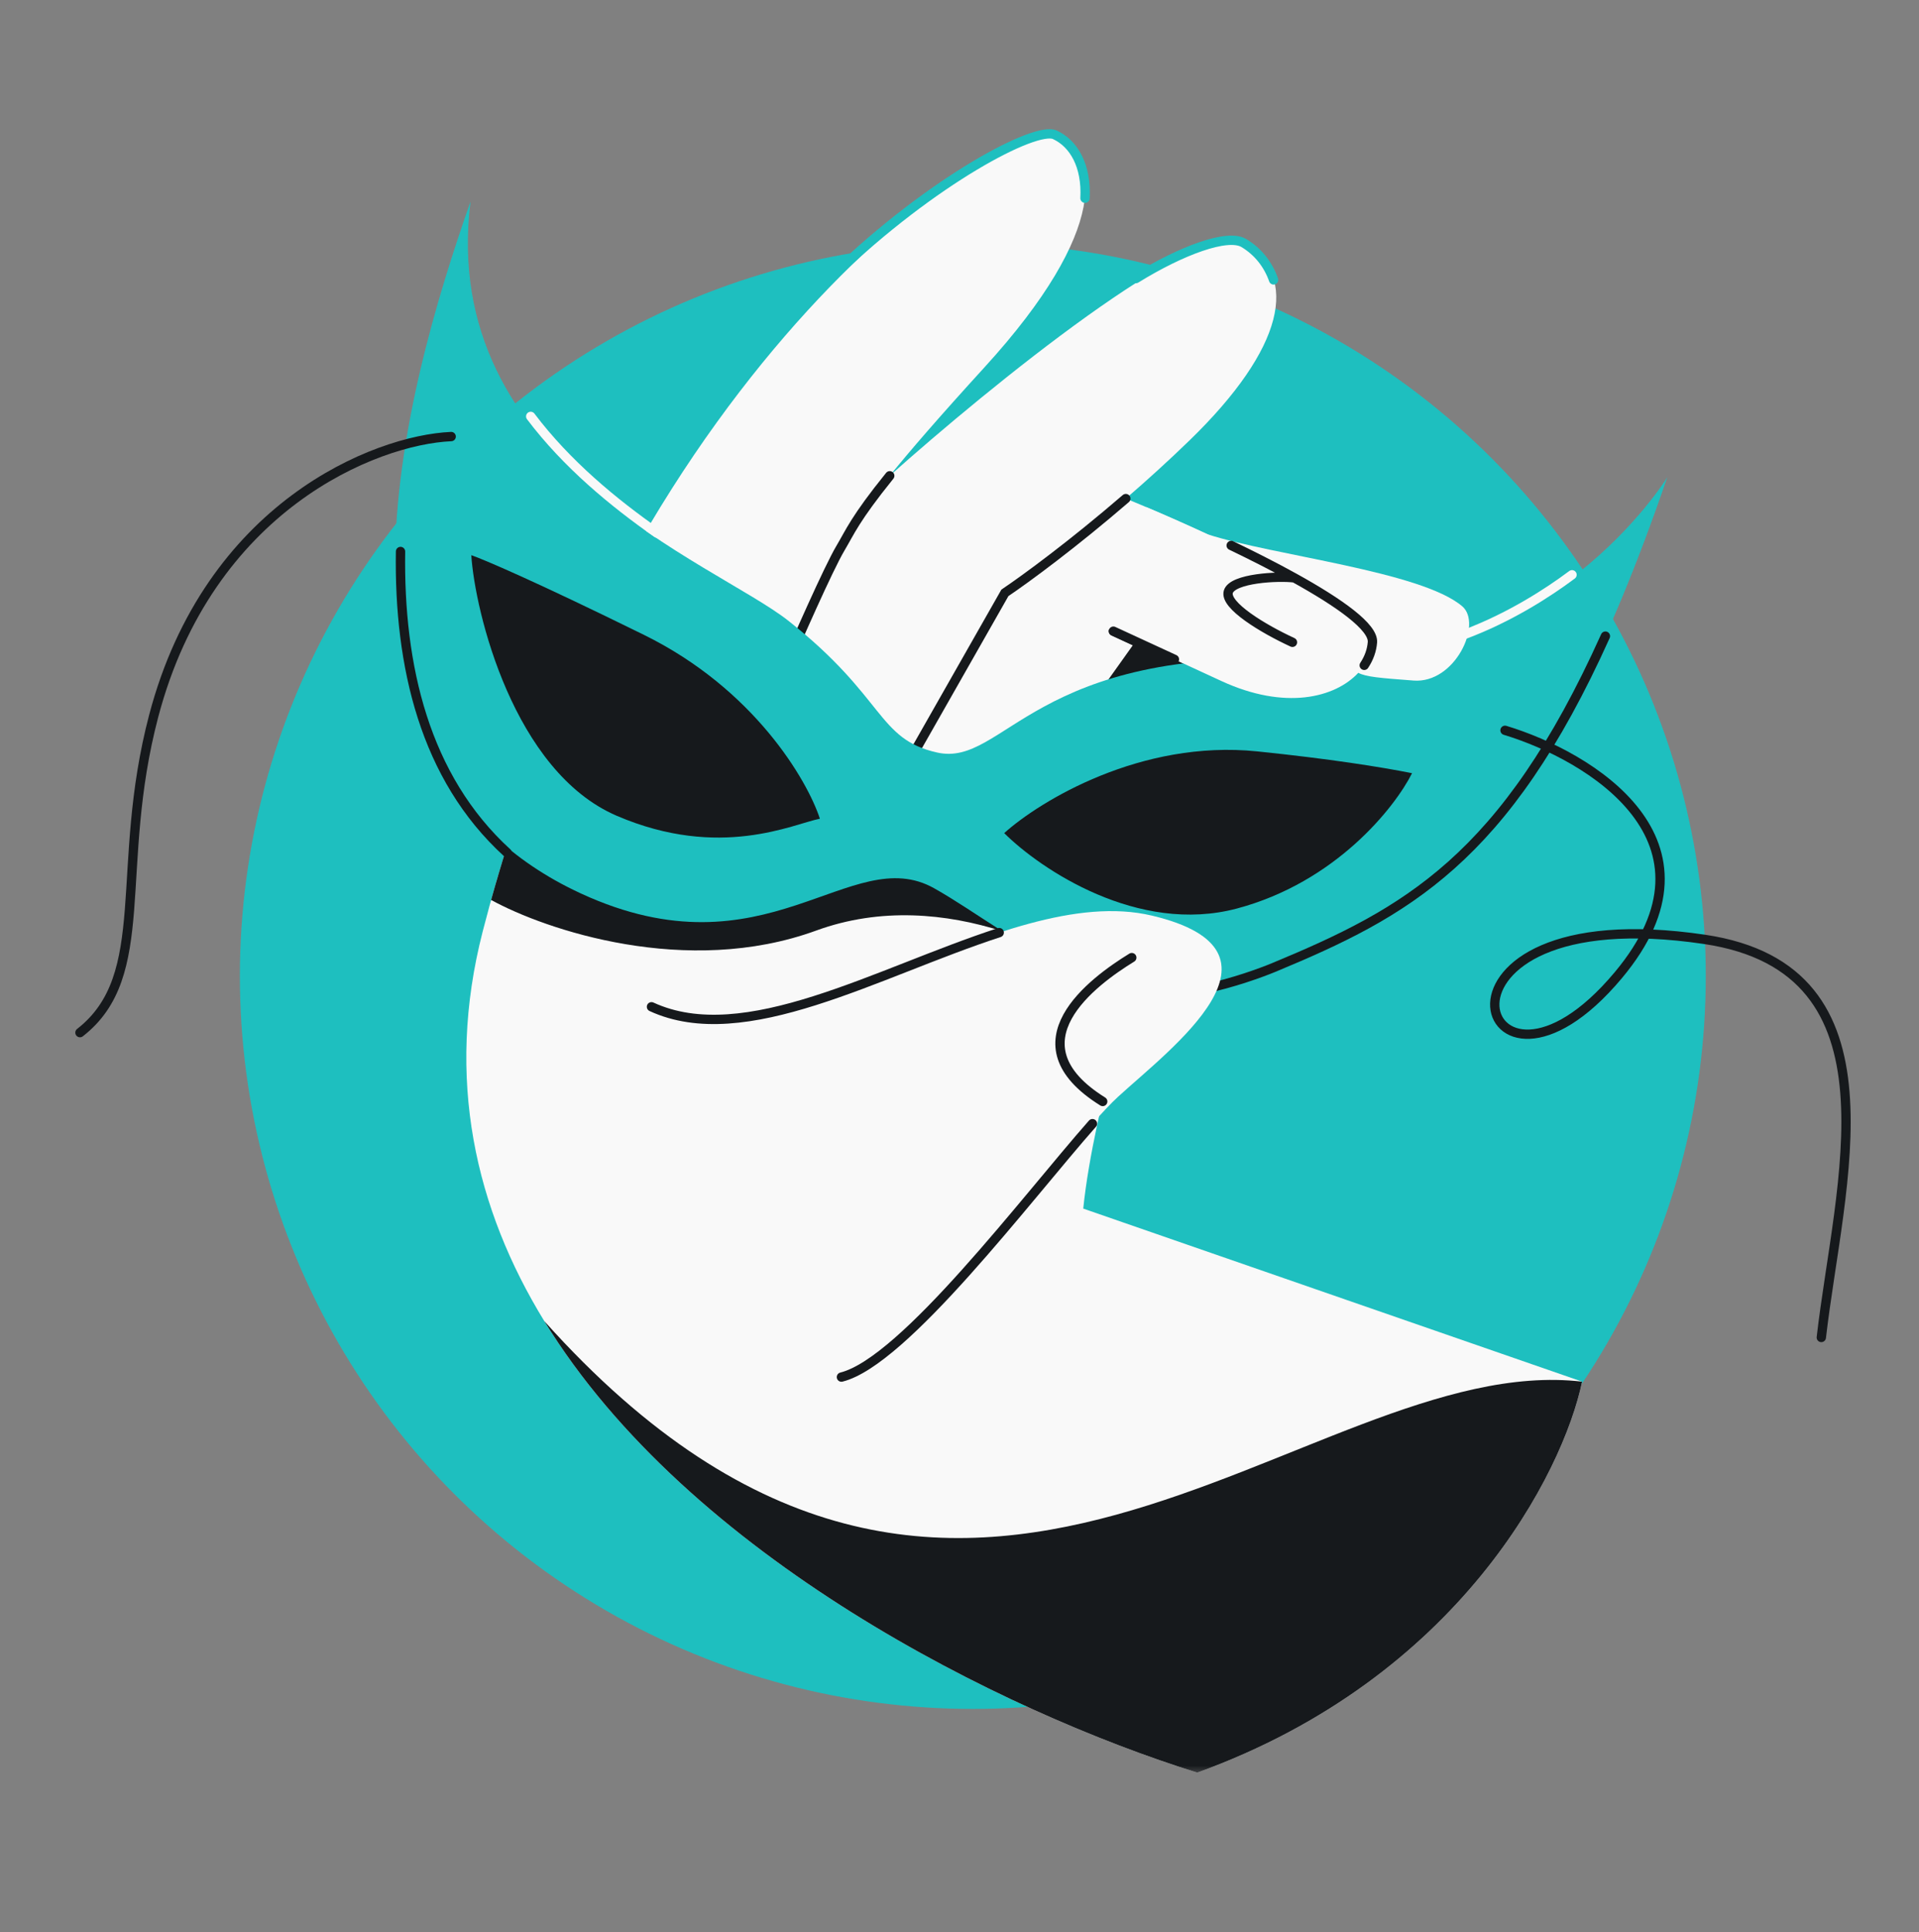
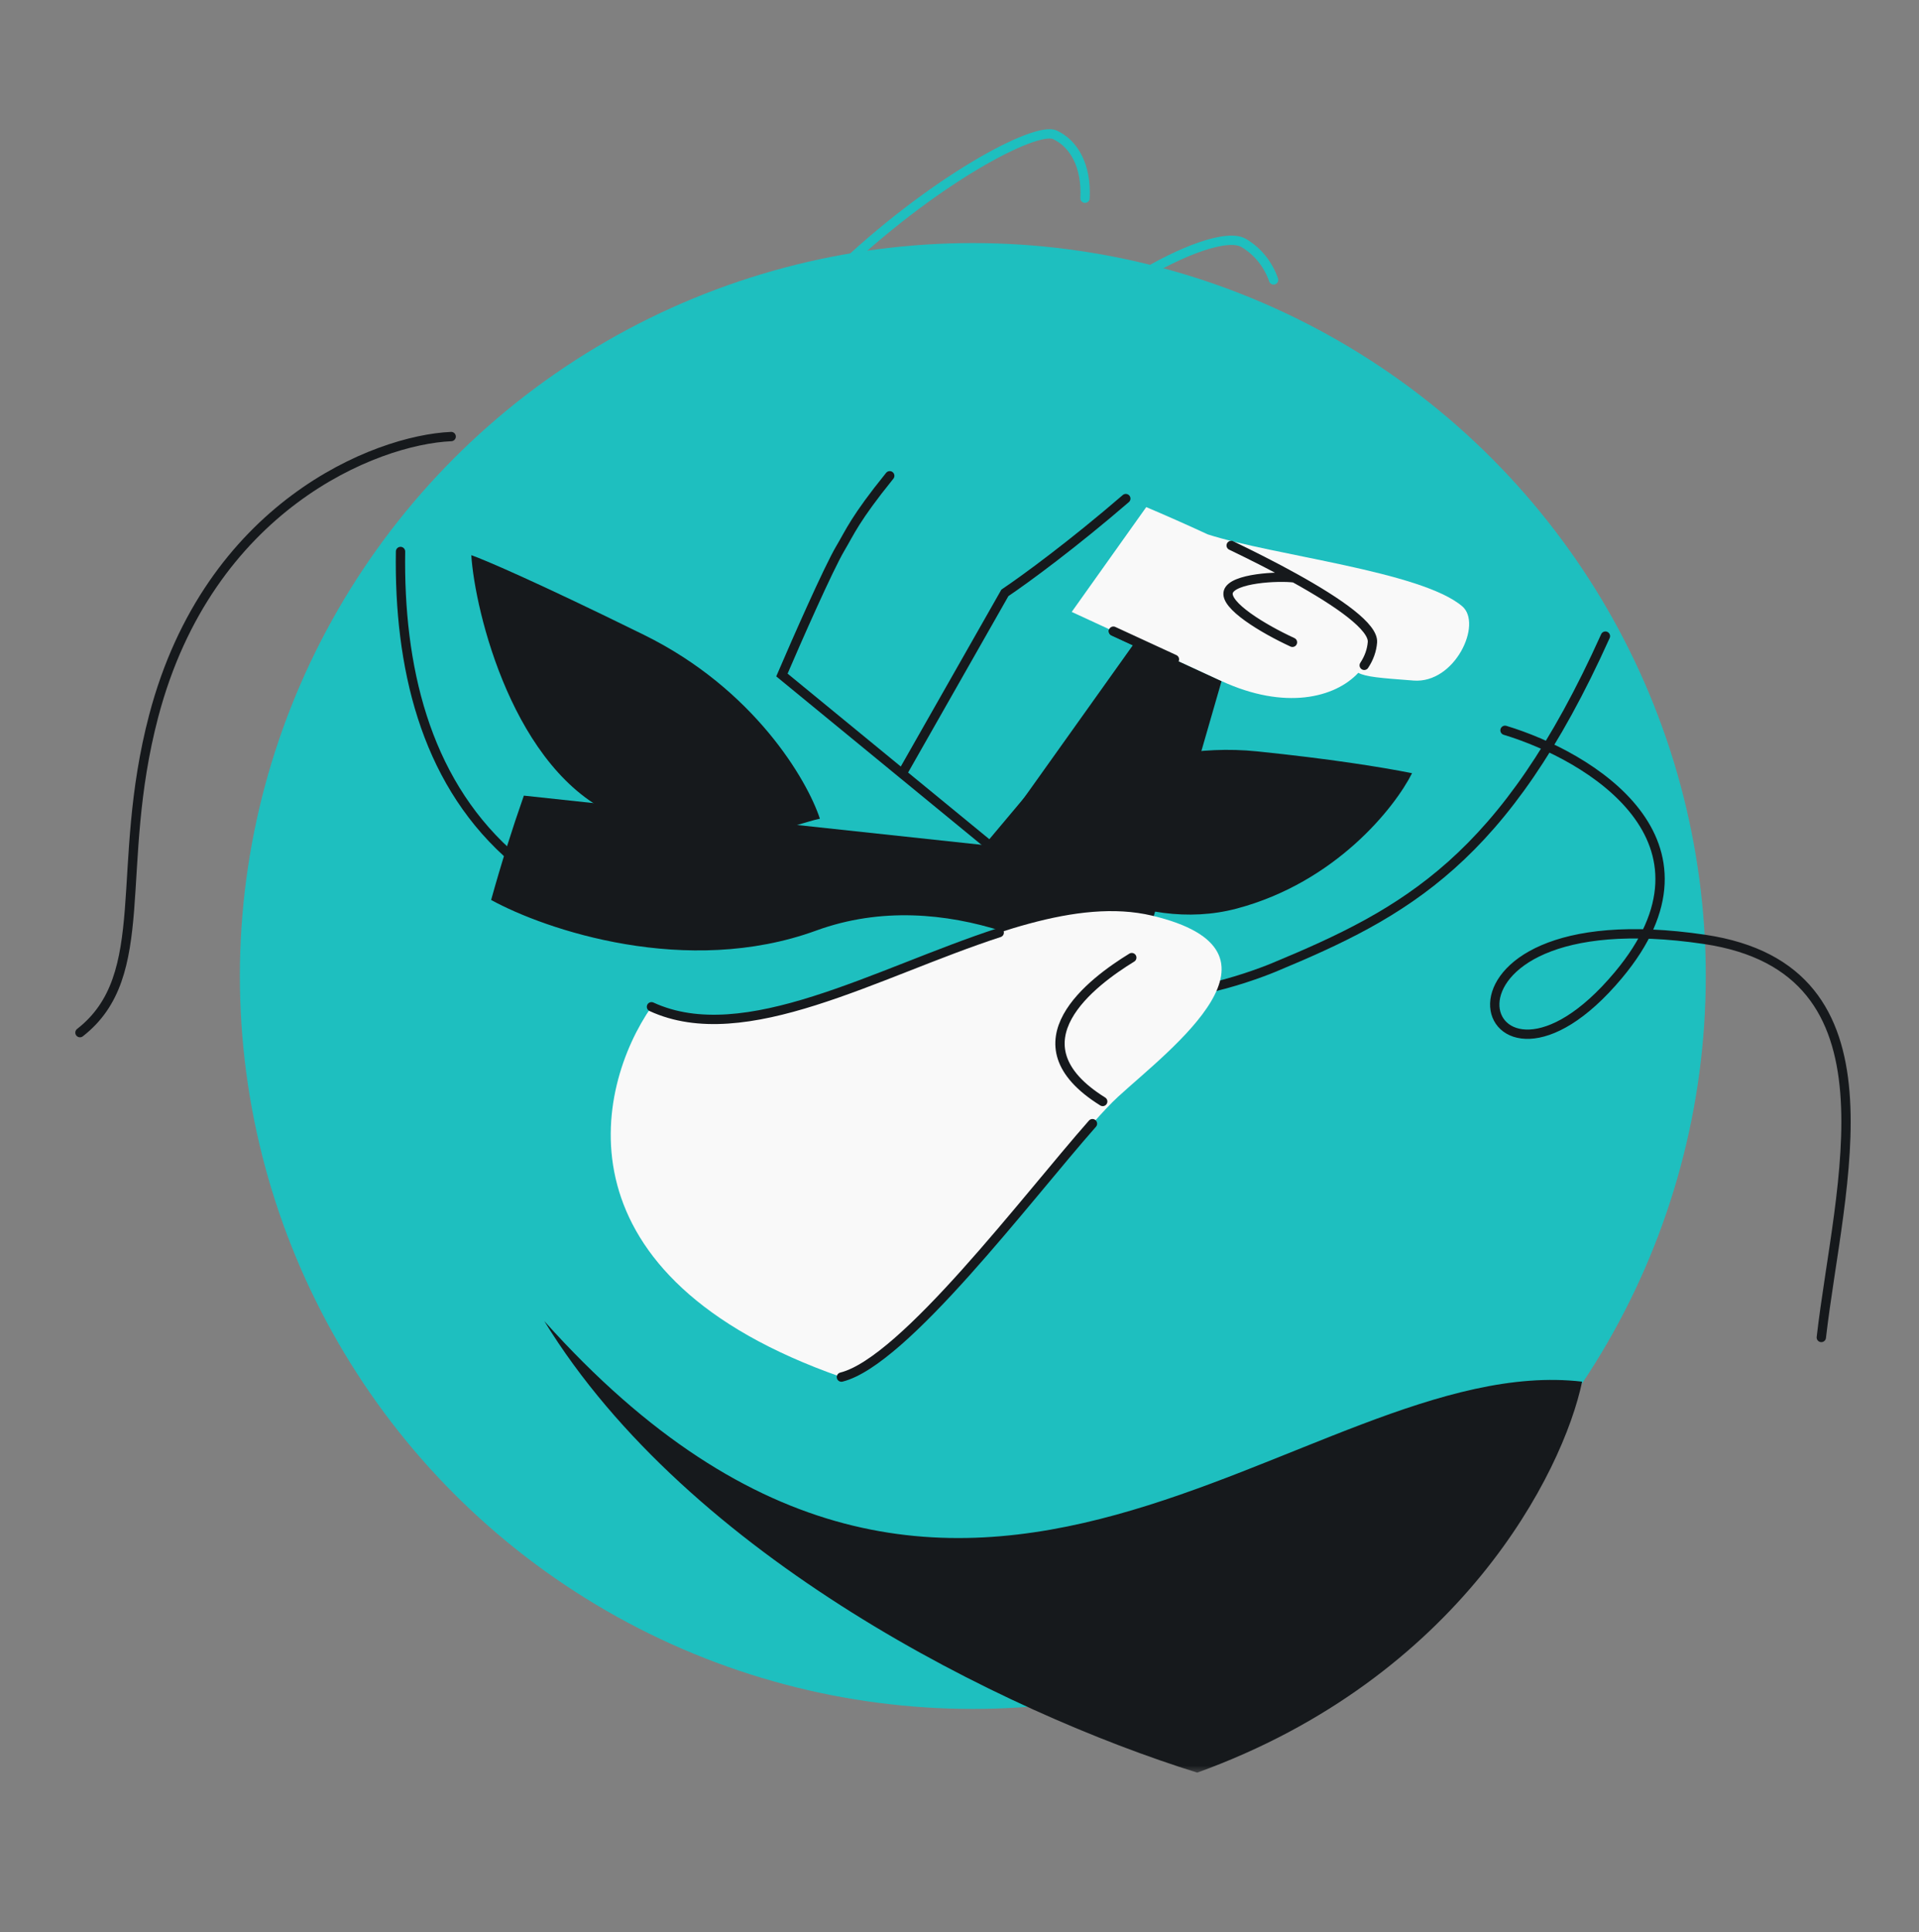
<svg xmlns="http://www.w3.org/2000/svg" width="144" height="145" viewBox="0 0 144 145" fill="none">
  <rect x="0" y="0" width="144" height="145" fill="#808080" stroke="none" />
  <mask id="mask0_6893_14635" style="mask-type:alpha" maskUnits="userSpaceOnUse" x="5" y="8" width="136" height="126">
    <path d="M141 133.24H73H5V8.24H141V133.24Z" fill="#1EBFBF" />
  </mask>
  <g mask="url(#mask0_6893_14635)">
    <circle cx="73" cy="73.24" r="55" fill="#1EBFBF" />
-     <path d="M36.222 69.895C47.266 26.956 75.823 8.576 79.153 10.113C82.483 11.65 83.324 17.214 73.877 27.561C70.462 31.302 68.25 33.866 66.764 35.703C74.218 29.044 89.965 16.227 93.331 18.235C97.538 20.744 96.373 26.14 89.28 33.029C87.671 34.592 86.04 36.067 84.479 37.414C87.235 38.542 91.198 40.288 94.751 42.101C99.25 44.398 103.091 46.801 102.985 48.192C102.923 49.014 102.554 49.813 101.925 50.489C100.175 52.372 96.413 53.301 91.665 51.11L85.881 71.164C85.881 71.164 82.07 82.976 81.286 90.694L118.72 103.679C117.3 110.494 109.536 125.901 89.839 133.02C75.222 128.456 51.707 116.848 40.842 99.135C35.686 90.73 33.379 80.949 36.222 69.895Z" fill="#F9F9F9" />
    <path d="M62.637 20.581C70.004 13.5 77.72 9.452 79.153 10.114C80.589 10.776 81.545 12.451 81.418 14.875M85.237 20.904C88.678 18.776 92.123 17.515 93.331 18.235C94.405 18.876 95.166 19.855 95.569 21.004" stroke="#1EBFBF" stroke-width="0.7" stroke-linecap="round" />
    <path d="M85.881 71.164L74.285 63.465M66.765 35.703C64.142 38.949 63.785 39.929 63.069 41.131C62.173 42.636 59.766 48.106 58.674 50.653L67.693 58.055M67.693 58.055L75.406 44.489C77.025 43.398 80.533 40.817 84.479 37.414M67.693 58.055L74.285 63.465M83.548 47.363C83.874 47.514 84.835 47.958 86.618 48.78L74.285 63.465" stroke="#16191C" stroke-width="0.7" stroke-linecap="round" />
    <path d="M85.213 48.131L91.665 51.109L85.881 71.163C85.881 71.163 85.391 72.682 84.727 74.986C80.949 71.79 70.963 66.285 61.248 69.83C51.532 73.375 40.937 69.776 36.853 67.534C37.607 64.823 38.429 62.214 39.31 59.705L74.285 63.464L85.213 48.131Z" fill="#16191C" />
    <path d="M89.839 133.02C109.536 125.902 117.3 110.494 118.72 103.68C97.873 101.254 72.288 134.256 40.842 99.135C51.707 116.848 75.222 128.456 89.839 133.02Z" fill="#16191C" />
-     <path d="M97.95 49.53C116.186 50.515 125.113 35.808 125.113 35.808C115.83 62.895 107.516 67.643 95.568 72.606C83.619 77.569 76.362 70.18 70.098 66.657C63.834 63.135 57.489 73.462 43.595 67.049C22.291 57.216 30.433 29.056 35.306 15.125C32.868 34.767 53.611 42.203 59.163 46.587C66.472 52.359 65.799 55.458 70.318 56.47C75.395 57.608 77.504 48.425 97.95 49.53Z" fill="#1EBFBF" />
    <path d="M90.332 74.222C92.484 73.777 94.612 73.003 95.568 72.606C105.497 68.482 112.917 64.506 120.468 47.736M38.054 63.989C31.863 58.339 29.924 49.962 30.055 41.385" stroke="#16191C" stroke-width="0.7" stroke-linecap="round" />
-     <path d="M109.849 47.627C113.235 46.366 116.128 44.506 117.963 43.132" stroke="#F9F9F9" stroke-width="0.7" stroke-linecap="round" />
-     <path d="M49.295 40C46.054 37.726 42.541 34.849 39.824 31.247" stroke="#F9F9F9" stroke-width="0.7" stroke-linecap="round" />
    <path d="M48.323 47.642C56.594 51.712 60.57 58.534 61.524 61.436C59.536 61.823 54.041 64.547 46.285 61.22C38.529 57.893 35.634 45.868 35.365 41.662C36.238 41.959 40.051 43.572 48.323 47.642Z" fill="#16191C" />
    <path d="M94.343 56.385C85.617 55.488 78.047 60.099 75.354 62.517C78.079 65.227 85.388 70.153 92.814 68.177C100.24 66.202 104.672 60.583 105.96 58.021C103.568 57.547 99.761 56.942 94.343 56.385Z" fill="#16191C" />
    <path d="M86.446 68.71C75.182 66.036 58.982 80.21 48.887 75.551C44.633 81.667 41.529 95.787 63.141 103.339C67.845 102.168 77.053 89.901 81.978 84.322C82.726 83.474 83.376 82.781 83.896 82.304C87.835 78.694 97.71 71.384 86.446 68.71Z" fill="#F9F9F9" />
    <path d="M48.887 75.55C55.879 78.777 65.8 72.969 74.981 69.983M63.14 103.338C67.845 102.167 77.053 89.9 81.977 84.321M84.928 71.86C82.016 73.647 75.718 78.276 82.746 82.656" stroke="#16191C" stroke-width="0.7" stroke-linecap="round" />
    <path d="M91.665 51.11L86.617 48.78L83.547 47.363L80.42 45.919L86.013 38.054C87.413 38.647 88.998 39.345 90.624 40.099C95.556 41.692 106.64 42.872 109.722 45.494C111.265 46.806 109.185 51.306 106.075 51.07L106.031 51.066C103.574 50.88 102.513 50.799 101.925 50.489C100.174 52.372 96.413 53.301 91.665 51.11Z" fill="#F9F9F9" />
    <path d="M83.548 47.364C83.874 47.514 84.835 47.958 86.618 48.781C87.068 48.988 87.57 49.22 88.127 49.477M92.387 40.932C93.183 41.315 93.977 41.706 94.751 42.102C95.574 42.522 96.375 42.945 97.134 43.366M102.37 49.928C102.728 49.388 102.94 48.797 102.986 48.193C103.072 47.056 100.524 45.244 97.134 43.366M97.134 43.366C95.901 43.211 92.491 43.387 92.174 44.402C91.857 45.417 94.782 47.184 96.985 48.2" stroke="#16191C" stroke-width="0.7" stroke-linecap="round" />
    <path d="M33.856 32.76C28.12 33.016 15.668 38.028 11.535 53.719C8.531 65.122 11.535 73.182 6 77.49M112.936 54.804C119.287 56.726 129.878 63.091 121.434 73.182C110.878 85.794 105.114 67.101 127.914 70.492C142.981 72.733 137.99 88.87 136.67 100.365" stroke="#16191C" stroke-width="0.7" stroke-linecap="round" />
  </g>
</svg>